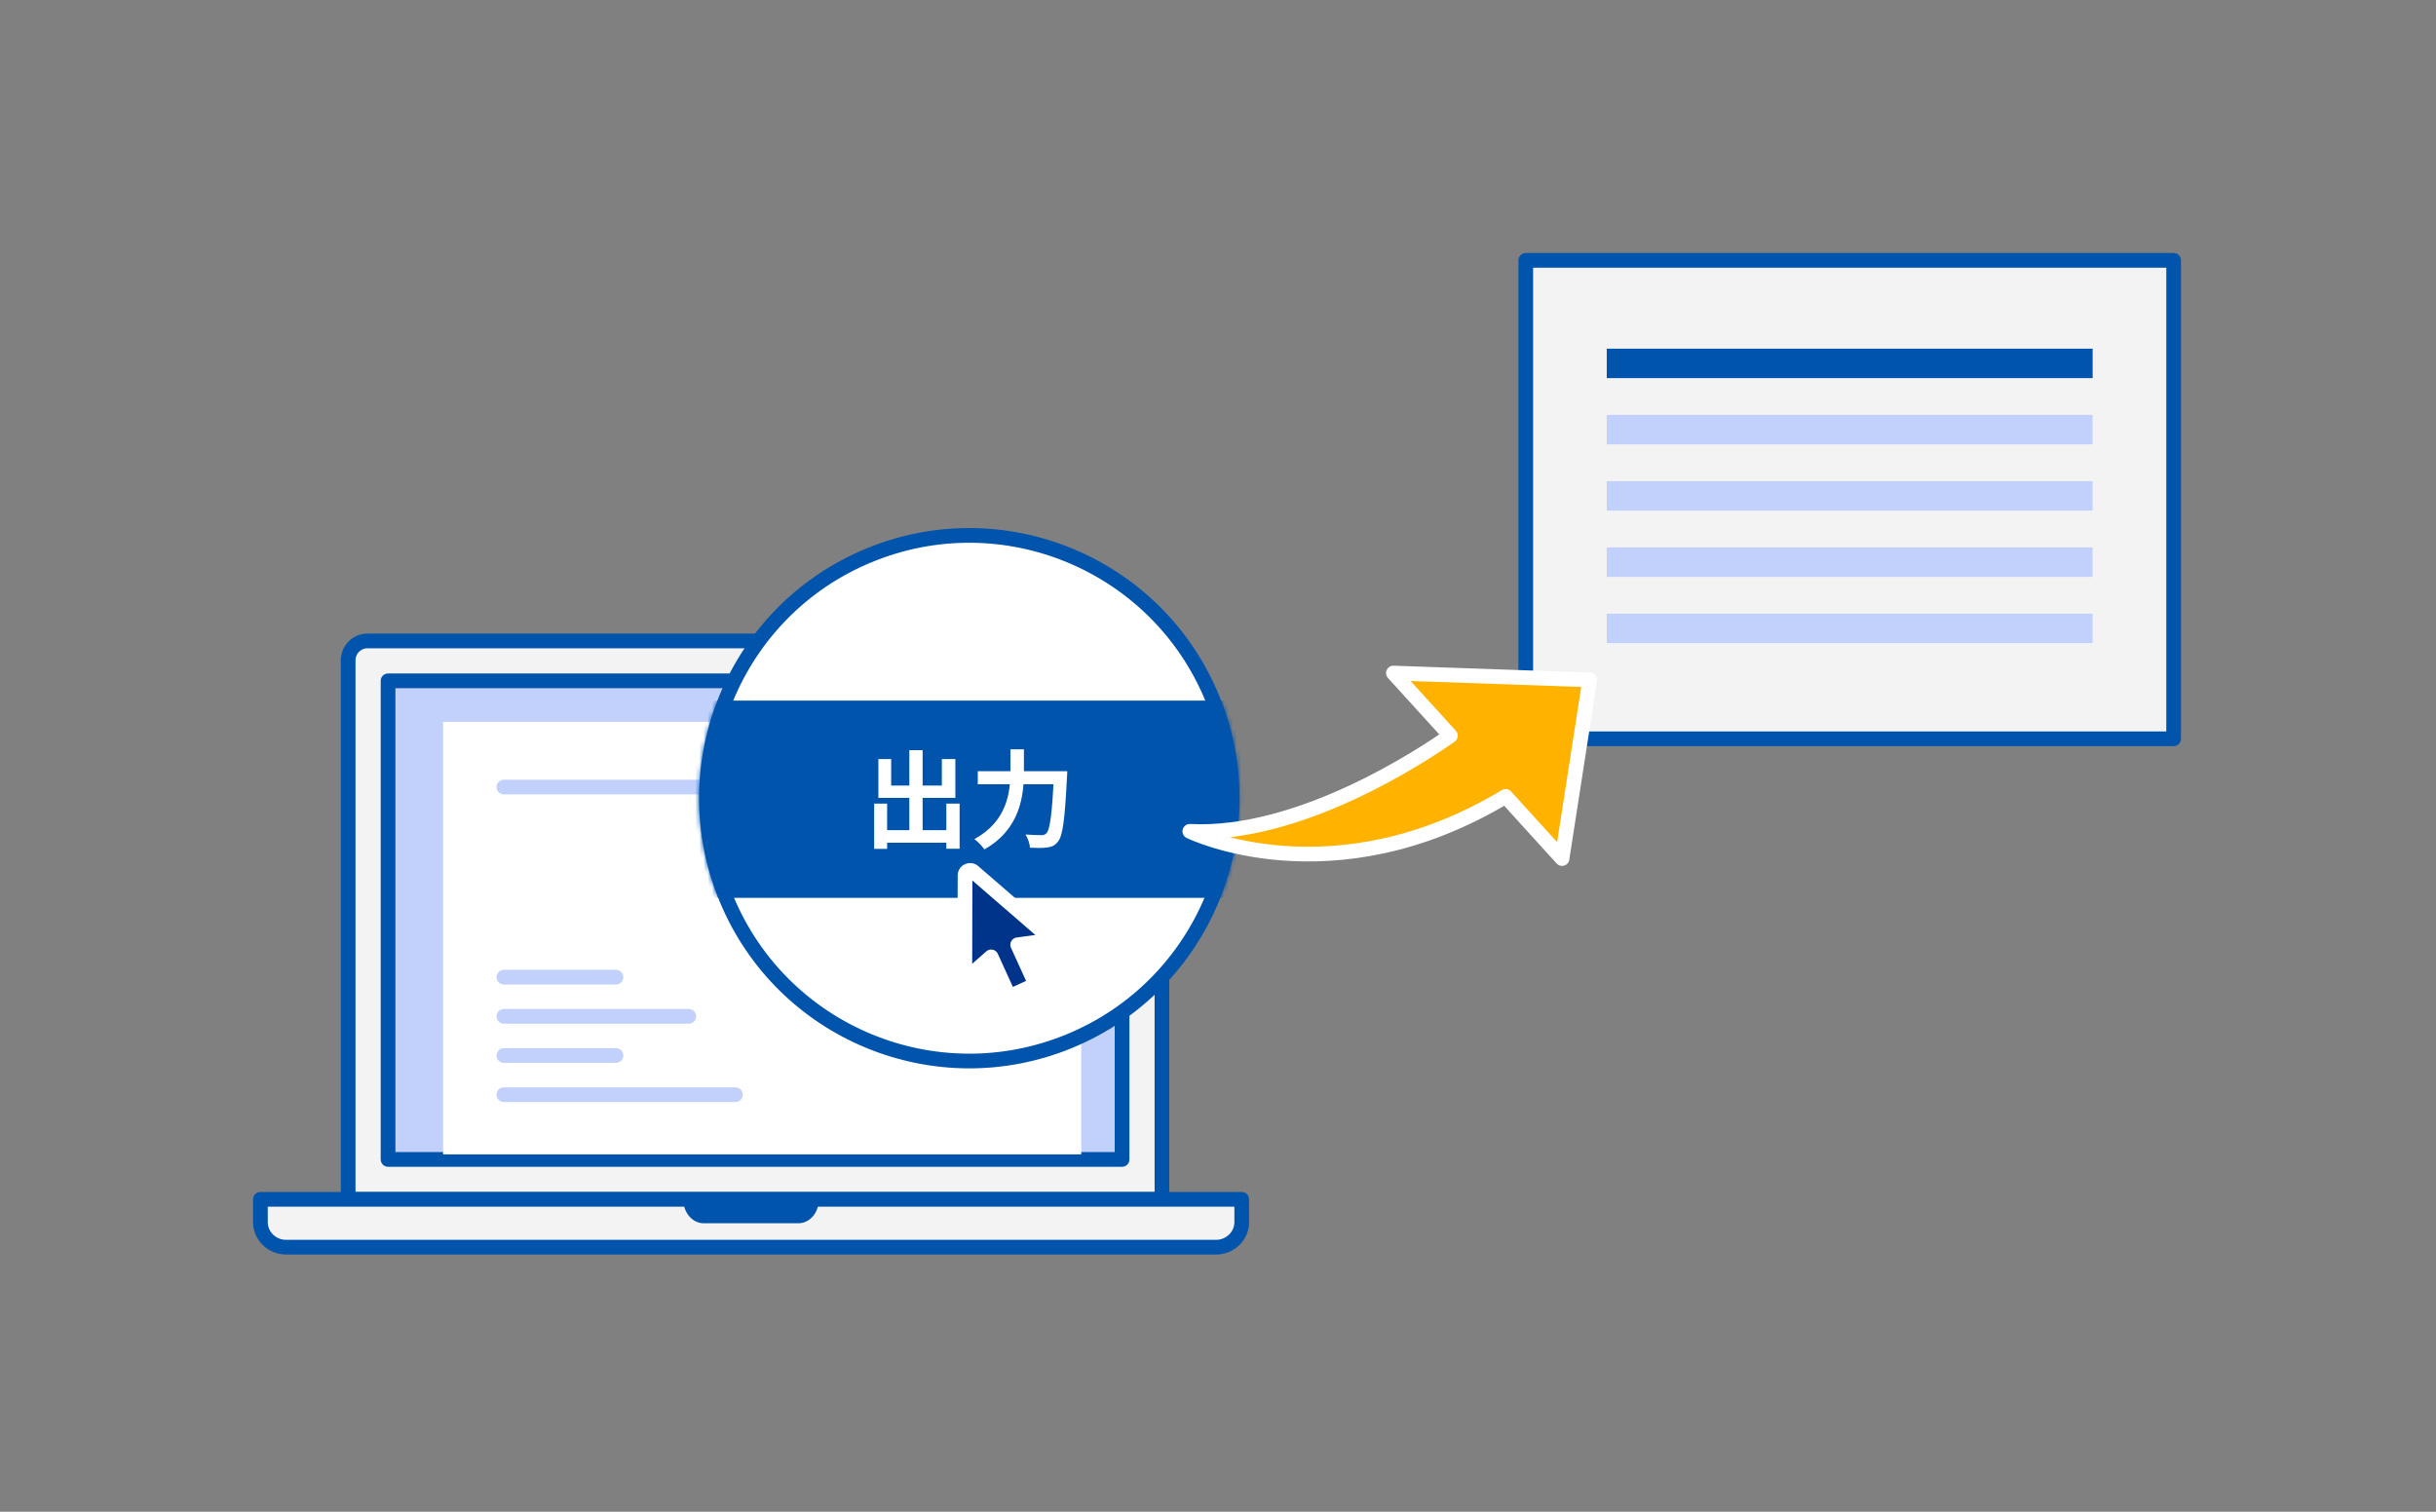
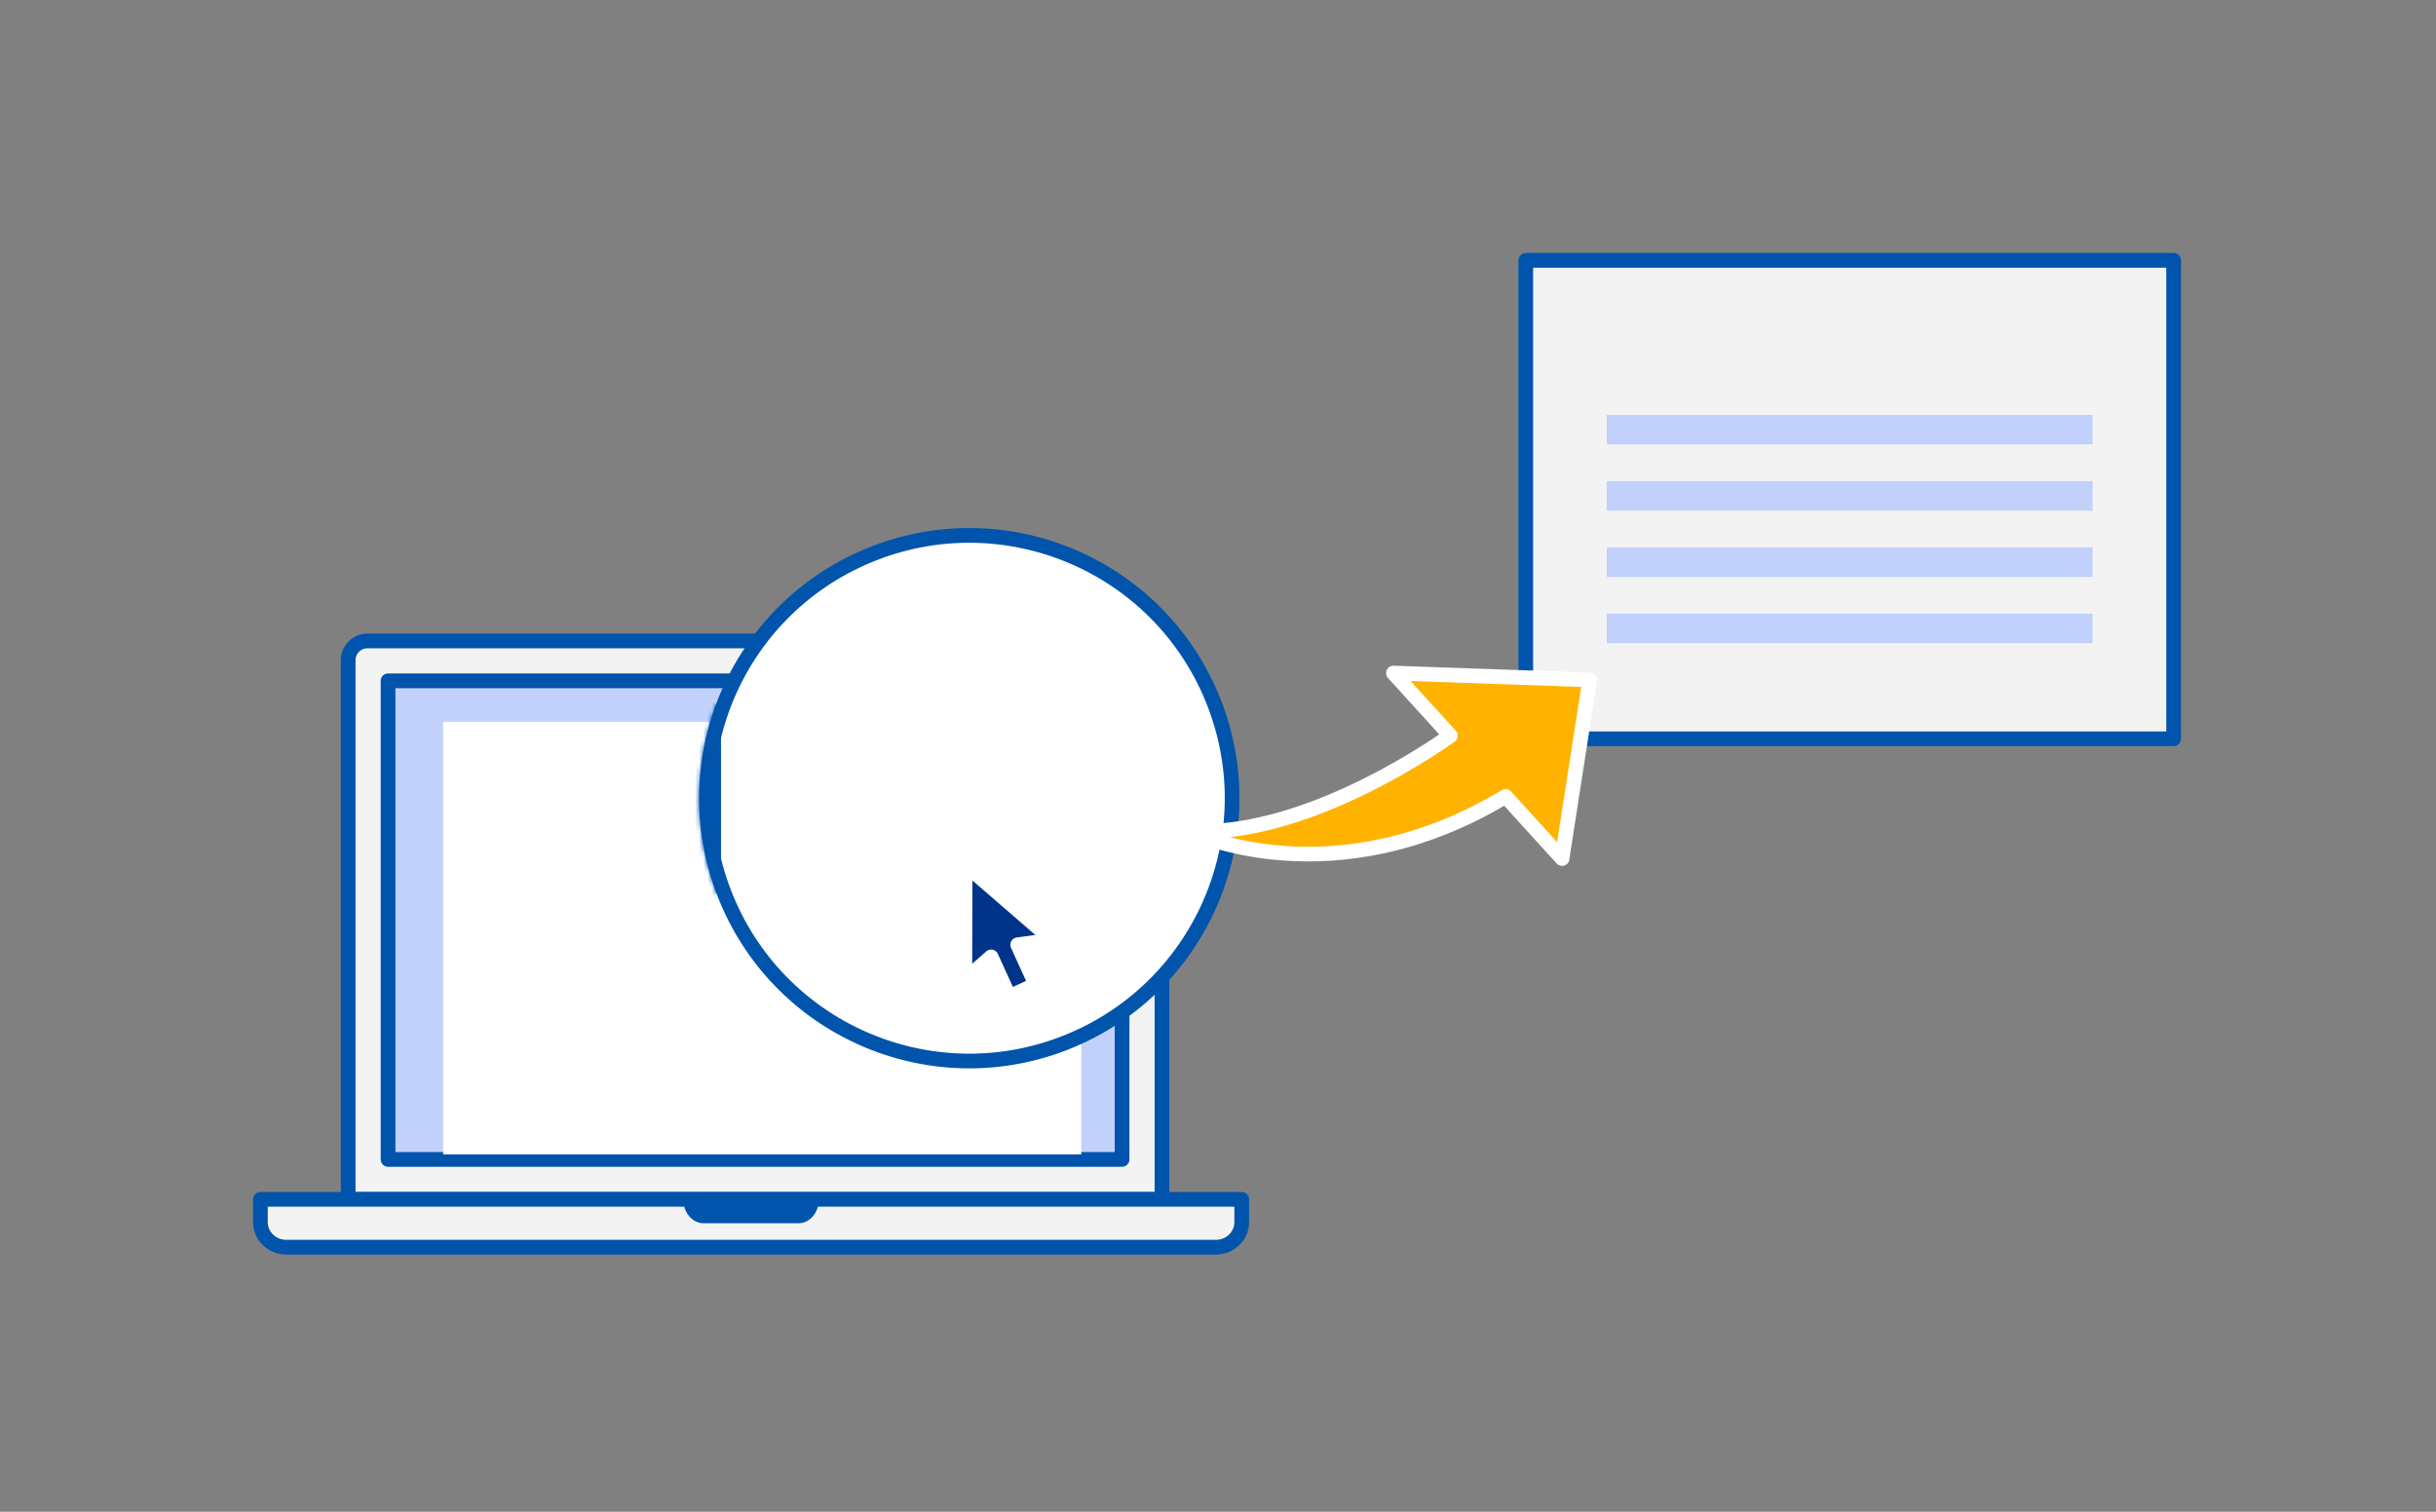
<svg xmlns="http://www.w3.org/2000/svg" fill="none" height="360" viewBox="0 0 580 360" width="580">
  <rect x="0" y="0" width="580" height="360" fill="#808080" stroke="none" />
  <mask id="a" height="130" maskUnits="userSpaceOnUse" width="130" x="166" y="125">
    <path d="m254.721 247.89c31.925-13.223 47.085-49.824 33.862-81.748-13.224-31.925-49.824-47.086-81.749-33.862s-47.085 49.824-33.862 81.749c13.224 31.925 49.824 47.085 81.749 33.861z" fill="#fff" stroke="#0054ac" stroke-width="3.5" />
  </mask>
  <g stroke="#0054ac">
    <path d="m276.655 285.602h-193.76v-128.349c0-2.549 2.062-4.622 4.596-4.622h184.569c2.534 0 4.595 2.073 4.595 4.622z" fill="#fff" fill-opacity=".9" stroke-linejoin="round" stroke-miterlimit="10" stroke-width="3.5" />
    <path d="m267.157 162.129h-174.763v113.976h174.763z" fill="#c2d1fc" stroke-linejoin="round" stroke-miterlimit="10" stroke-width="3.5" />
    <path d="m295.651 285.603v5.443c0 3.269-2.753 5.954-6.112 5.954h-221.427c-3.36 0-6.112-2.685-6.112-5.954v-5.443z" fill="#fff" fill-opacity=".9" stroke-linejoin="round" stroke-miterlimit="10" stroke-width="3.5" />
  </g>
  <path d="m194.972 285.603c0 3.149-2.171 5.699-4.853 5.699h-22.587c-2.682 0-4.854-2.55-4.854-5.699z" fill="#0054ac" />
  <path d="m257.436 171.901h-151.933v102.999h151.933z" fill="#fff" />
-   <path d="m119.979 187.425h122.992m-122.992 45.273h26.678m-26.678 9.334h44.009m-44.009 9.322h26.678m-26.678 9.334h55.113" stroke="#c2d1fc" stroke-linecap="round" stroke-linejoin="round" stroke-width="3.5" />
  <path d="m254.721 247.89c31.925-13.223 47.085-49.824 33.862-81.748-13.224-31.925-49.824-47.086-81.749-33.862s-47.085 49.824-33.862 81.749c13.224 31.925 49.824 47.085 81.749 33.861z" fill="#fff" stroke="#0054ac" stroke-width="3.5" />
  <g mask="url(#a)">
-     <path d="m294.506 166.845h-126.456a3.615 3.615 0 0 0 -3.616 3.615v39.74a3.616 3.616 0 0 0 3.616 3.616h126.456a3.616 3.616 0 0 0 3.615-3.616v-39.74a3.615 3.615 0 0 0 -3.615-3.615z" fill="#0054ac" />
+     <path d="m294.506 166.845h-126.456a3.615 3.615 0 0 0 -3.616 3.615v39.74a3.616 3.616 0 0 0 3.616 3.616a3.616 3.616 0 0 0 3.615-3.616v-39.74a3.615 3.615 0 0 0 -3.615-3.615z" fill="#0054ac" />
    <path d="m209.625 197.694h17.31v2.986h-17.31zm6.883-19.057h3.164v20.879h-3.164zm-8.376 12.73h3.087v10.781h-3.087zm17.183 0h3.164v10.756h-3.164zm-16.171-10.604h3.037v6.302h12.071v-6.302h3.214v9.237h-18.322zm23.662 2.885h19.386v3.113h-19.386zm18.145 0h3.164s-.025 1.038-.076 1.468c-.506 10.123-1.012 13.97-2.151 15.311-.734.962-1.468 1.24-2.582 1.392-.961.152-2.53.127-4.074.051-.051-.886-.481-2.253-1.063-3.139 1.62.127 3.113.152 3.796.152.506 0 .81-.101 1.164-.43.886-.86 1.392-4.859 1.822-14.197zm-10.376-5.213h3.214v5.213c0 5.745-.809 13.768-9.414 18.627-.481-.734-1.619-1.924-2.379-2.455 7.871-4.277 8.579-11.287 8.579-16.172z" fill="#fff" />
  </g>
  <path d="m240.9 236.957a1.185 1.185 0 0 1 -1.096-.698l-3.818-8.383-4.264 3.746a1.233 1.233 0 0 1 -.795.301c-.168 0-.337-.036-.493-.109a1.2 1.2 0 0 1 -.711-1.096l.048-22.232c0-.47.277-.904.711-1.096.156-.073.325-.109.494-.109.289 0 .566.097.782.289l16.814 14.549c.361.313.506.807.361 1.253-.132.457-.53.783-1 .855l-5.624.759 3.818 8.382a1.2 1.2 0 0 1 -.602 1.59l-4.143 1.891a1.186 1.186 0 0 1 -.494.108z" fill="#00348a" stroke="#fff" stroke-linejoin="round" stroke-width="3.5" />
  <path d="m517.532 62h-154.255v113.938h154.255z" style="fill:#fff;fill-opacity:.9;stroke:#0054ac;stroke-linejoin:round;stroke-miterlimit:10;stroke-width:3.5" />
-   <path d="m498.25 83.035h-115.691v7.011h115.691z" fill="#0054ac" />
  <path d="m498.25 98.81h-115.691v7.012h115.691v-7.011zm0 15.777h-115.691v7.011h115.691zm0 15.776h-115.691v7.011h115.691zm0 15.776h-115.691v7.011h115.691z" fill="#c2d1fc" />
  <path d="m371.91 204.431.016.018-.017-.011zm-13.435-14.776 13.435 14.776 6.605-42.521-46.749-1.631 13.561 14.915c-6.6 4.65-35.91 24.124-62.04 22.776 0 0 33.781 16.613 75.188-8.315z" fill="#ffb300" />
  <path d="m371.91 204.431.016.018-.017-.011zm0 0-13.435-14.776c-41.407 24.928-75.188 8.315-75.188 8.315 26.13 1.348 55.44-18.126 62.04-22.776l-13.561-14.915 46.749 1.631z" stroke="#fff" stroke-linejoin="round" stroke-width="3.5" />
</svg>